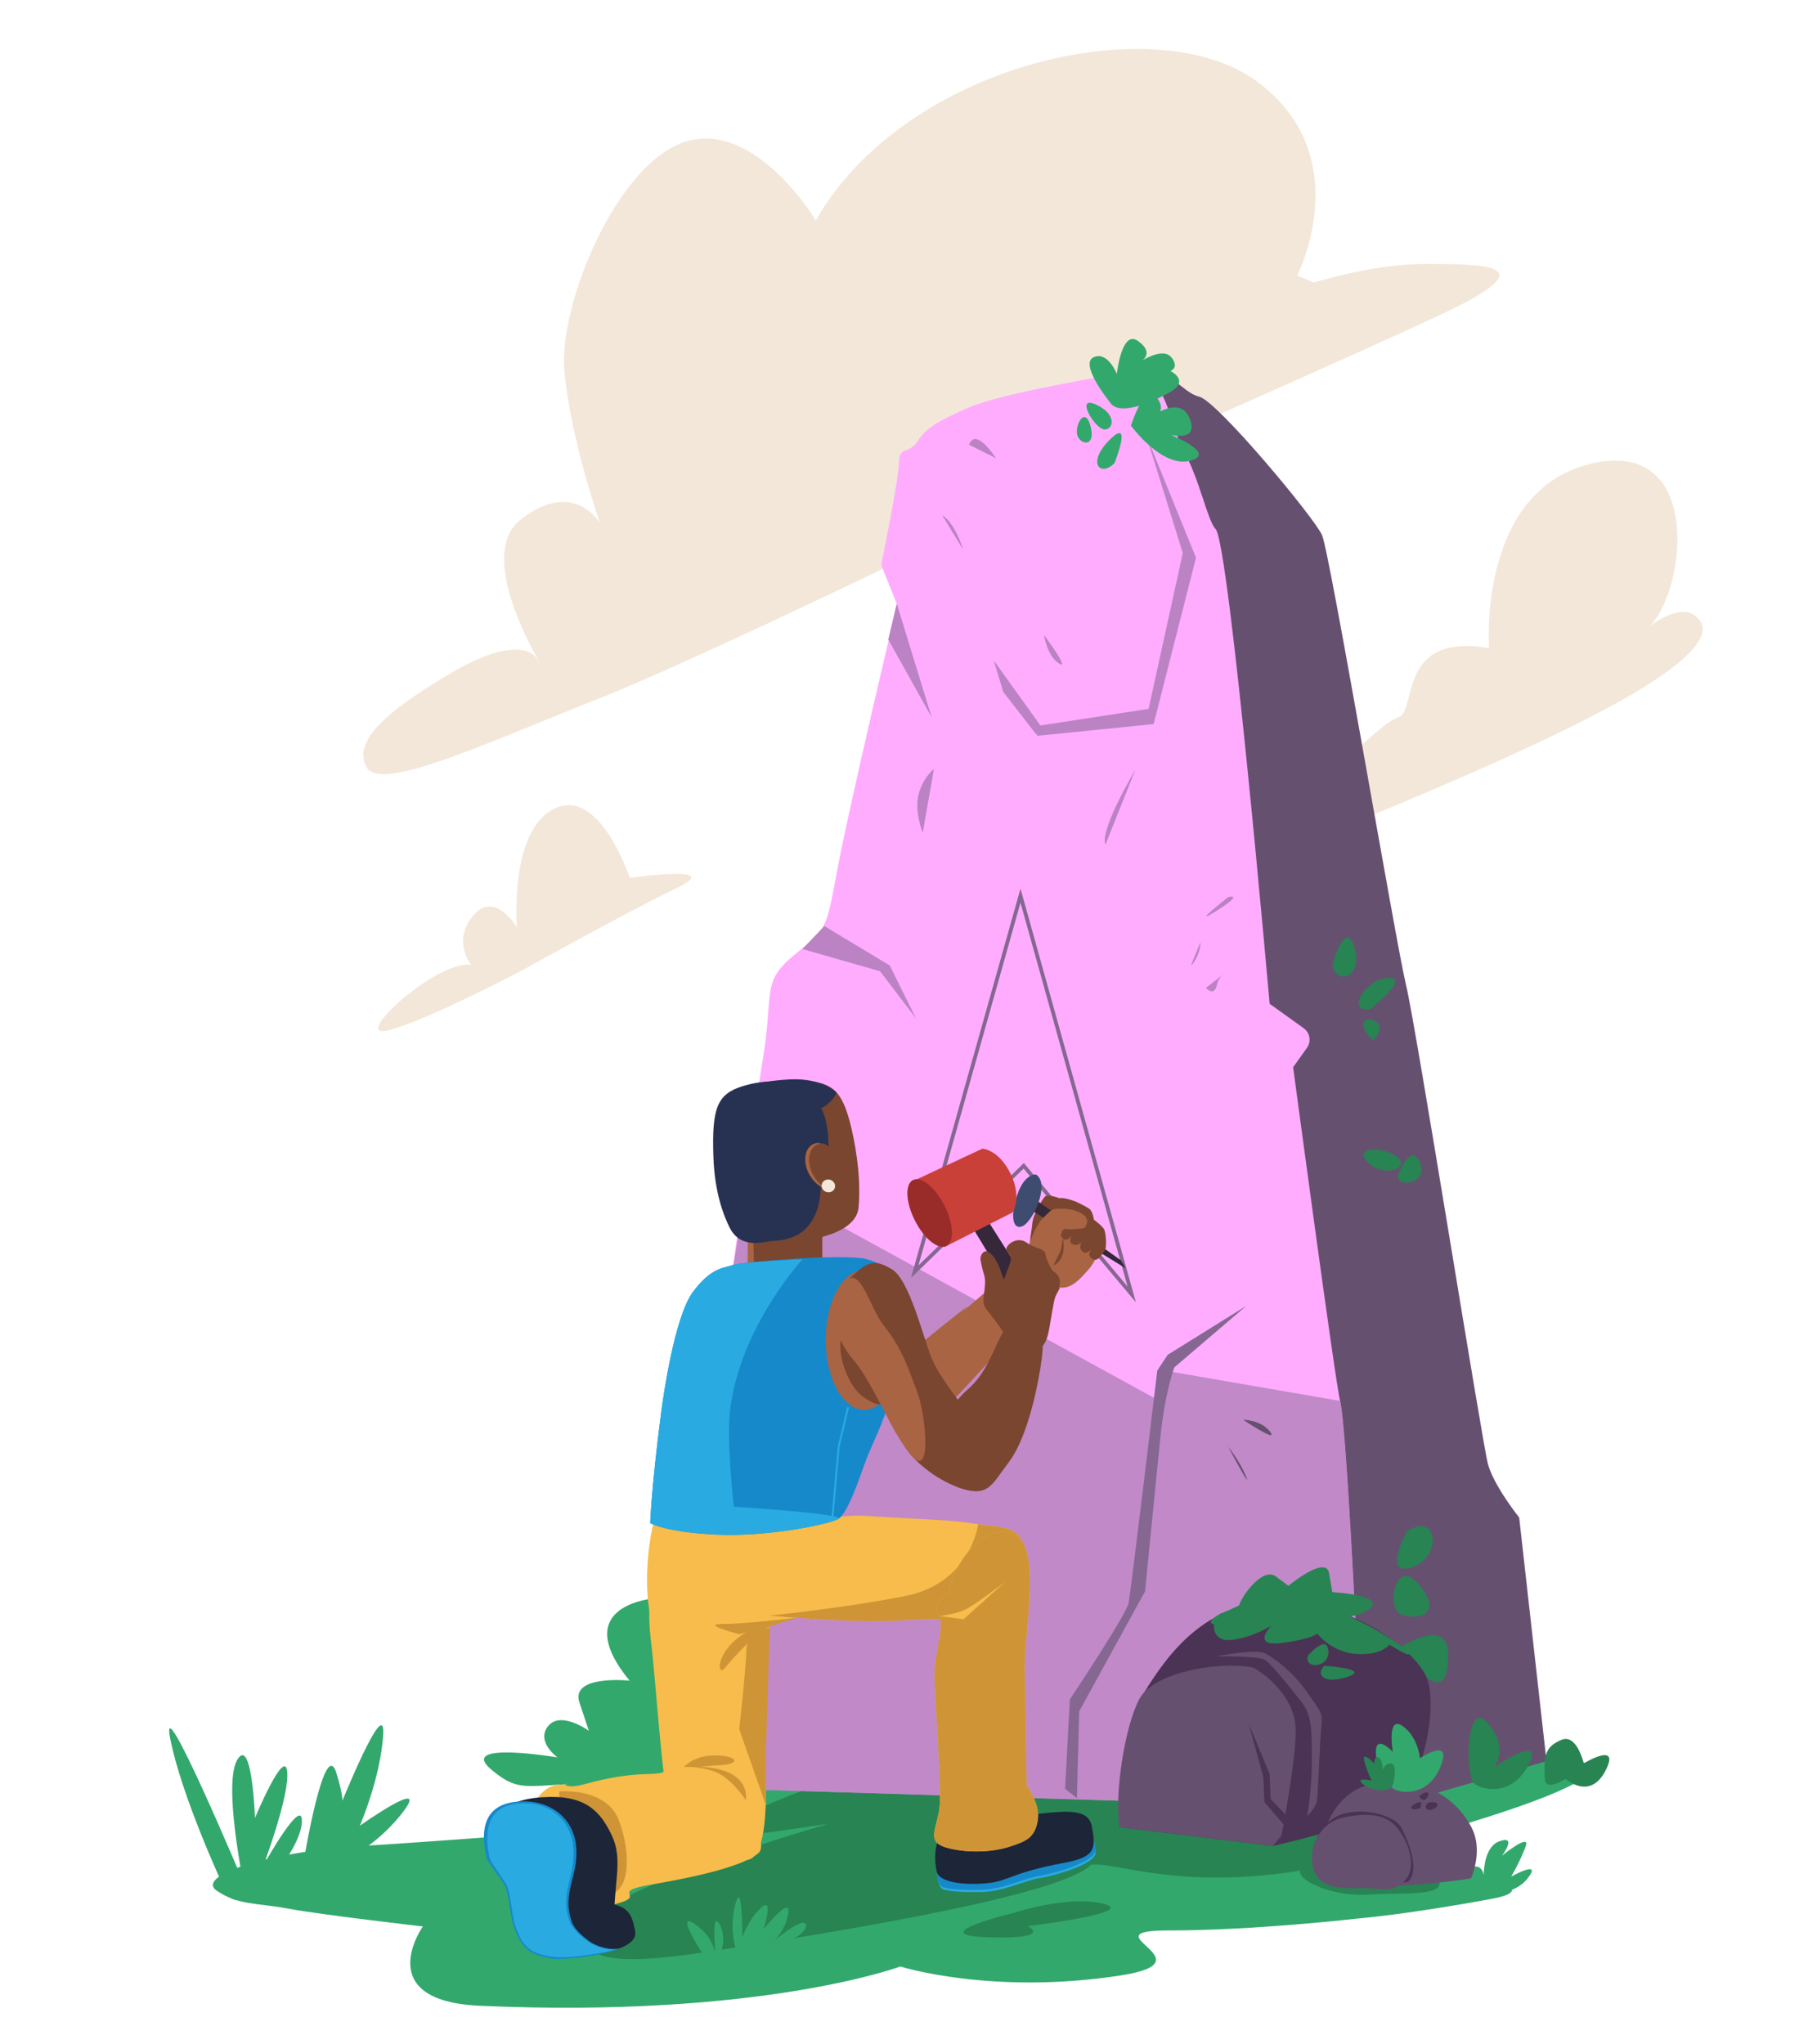
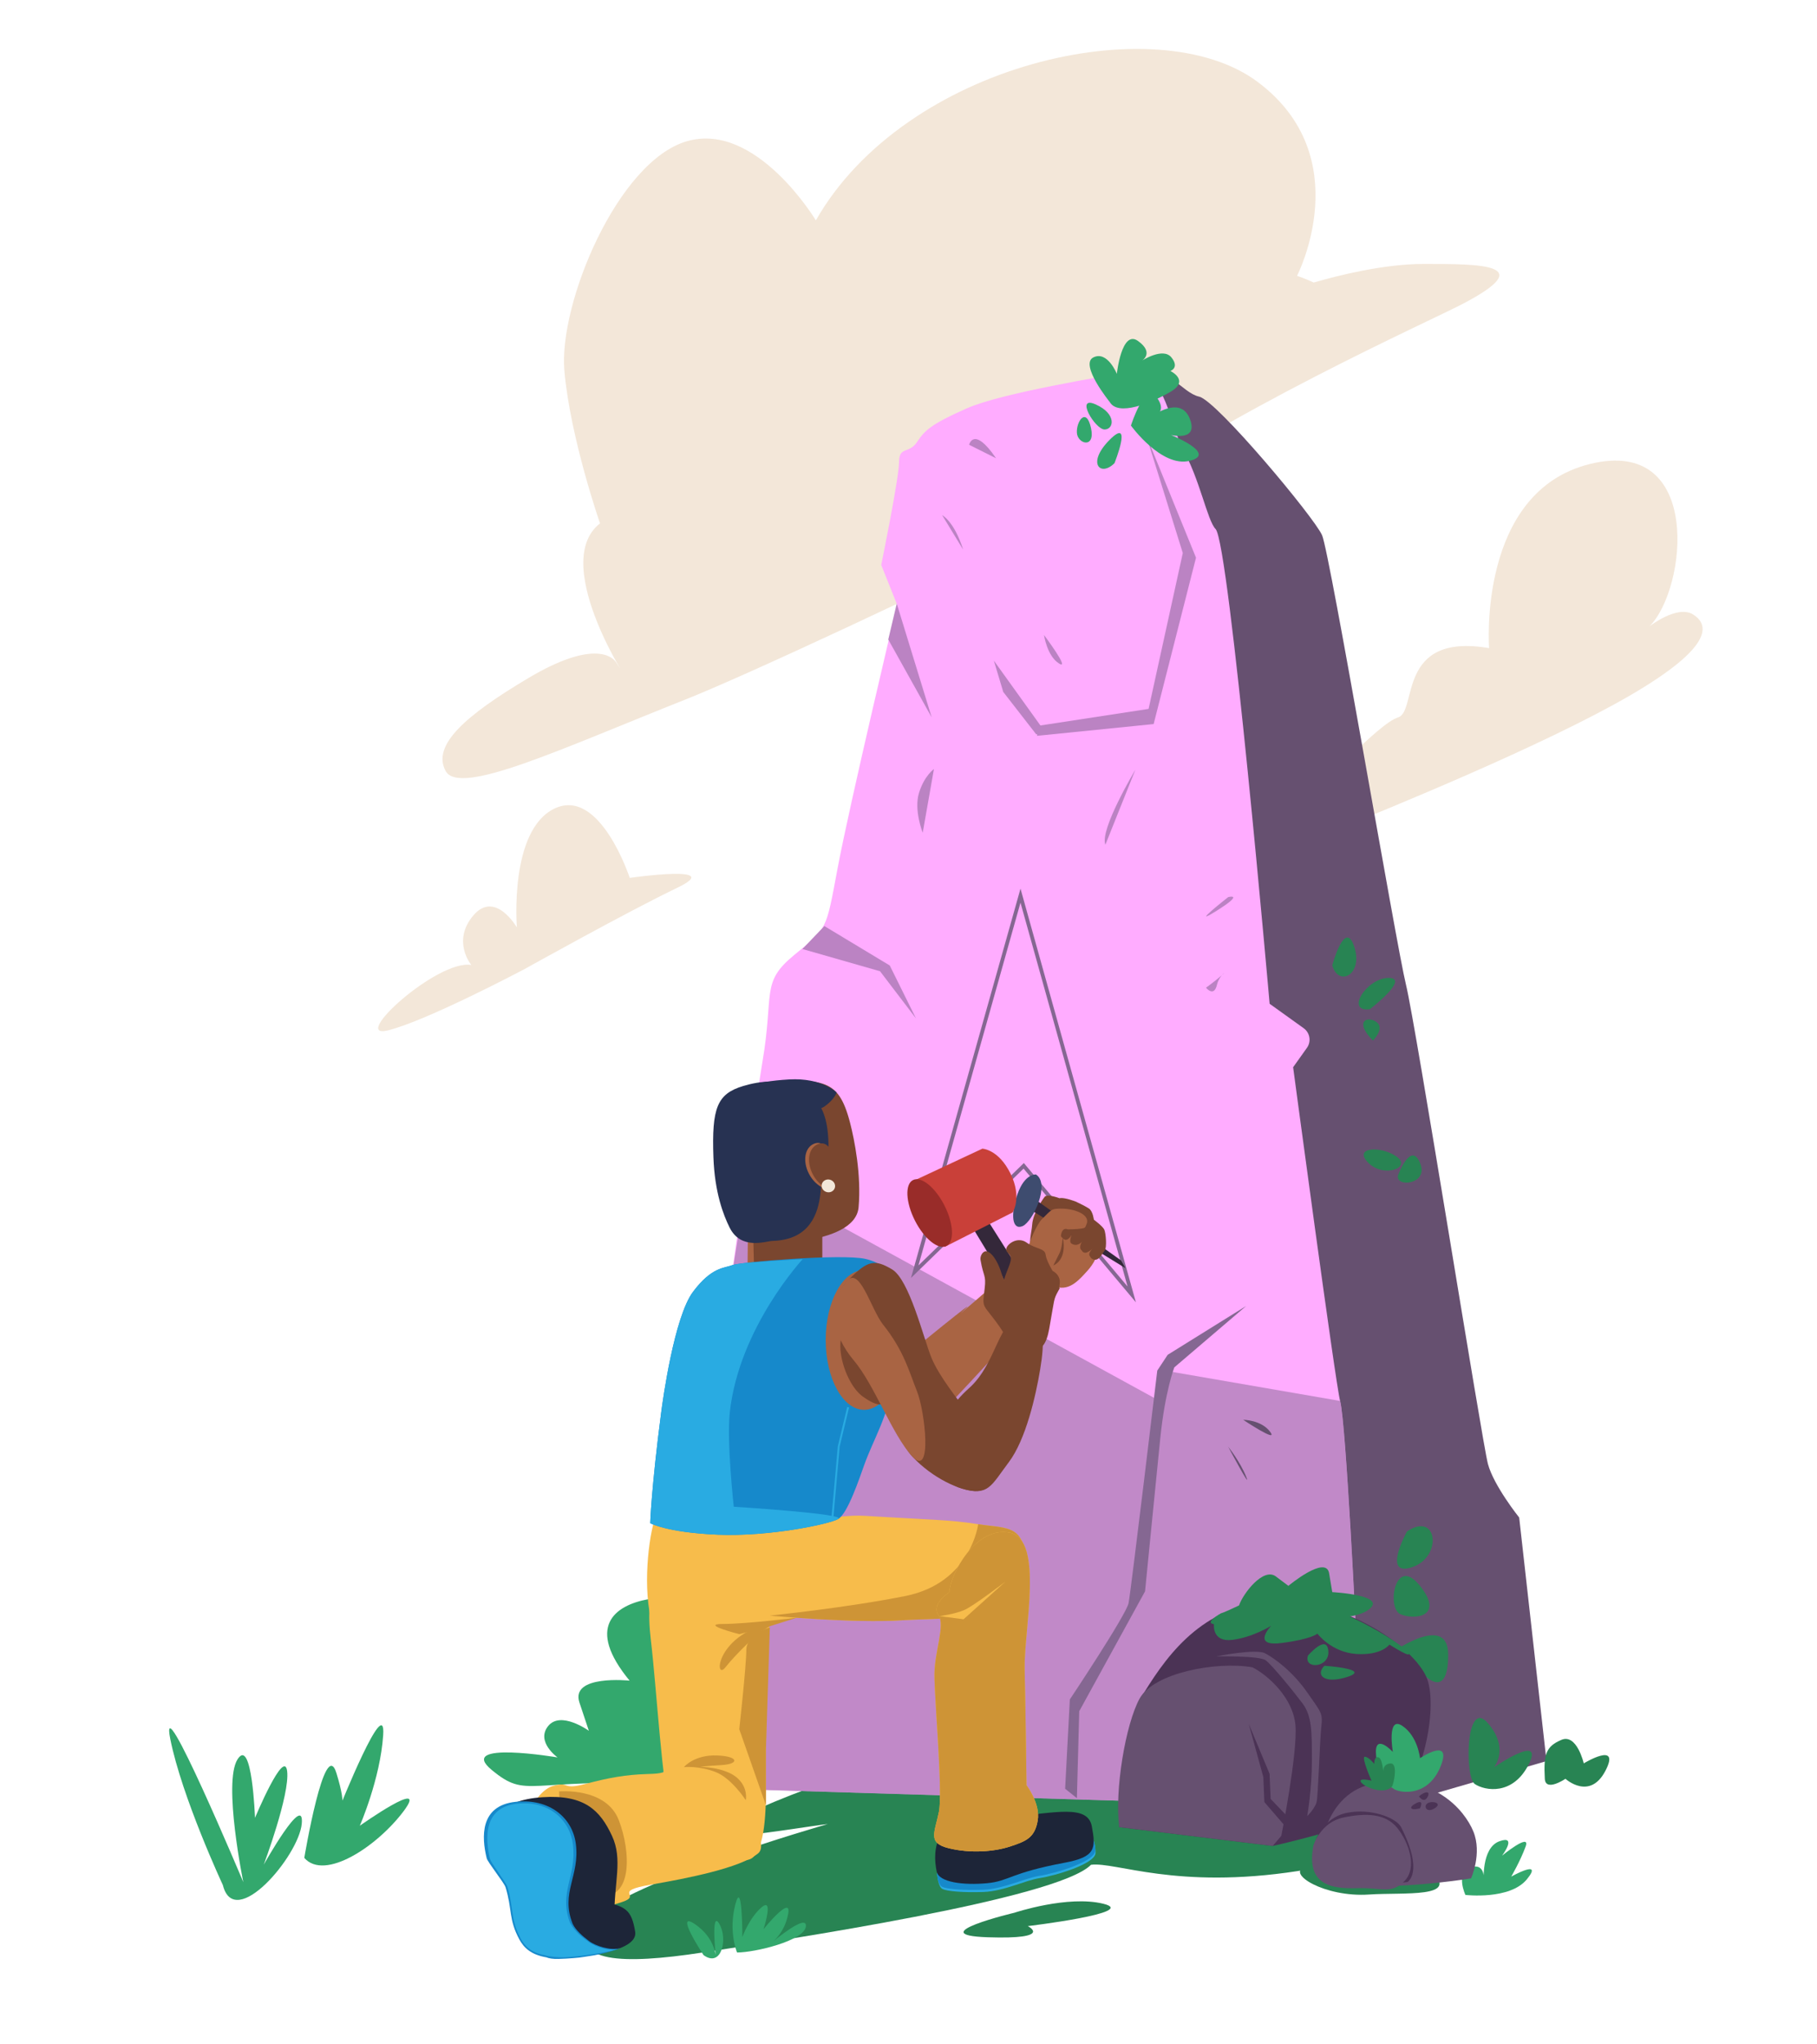
<svg xmlns="http://www.w3.org/2000/svg" version="1.1" x="0px" y="0px" viewBox="0 0 960 1080" style="enable-background:new 0 0 960 1080;" xml:space="preserve">
  <style type="text/css">
	.st0{fill:#F3E7D9;}
	.st1{fill:#33A86D;}
	.st2{fill:#288453;}
	.st3{fill:#665070;}
	.st4{fill:#FFACFF;}
	.st5{opacity:0.5;fill:#856792;}
	.st6{fill:#BB83C3;}
	.st7{fill:#4B3355;}
	.st8{fill:#856792;}
	.st9{fill:none;stroke:#856792;stroke-width:2;stroke-miterlimit:10;}
	.st10{fill:#F7BC4B;}
	.st11{fill:#CE9436;}
	.st12{fill:#1D2538;}
	.st13{fill:#1689CB;}
	.st14{fill:#29ABE2;}
	.st15{fill:#A96443;}
	.st16{fill:#7A462F;}
	.st17{fill:#34283A;}
	.st18{fill:#3E4C6F;}
	.st19{fill:none;stroke:#29ABE2;stroke-miterlimit:10;}
	.st20{fill:#C94039;}
	.st21{fill:#992C29;}
	.st22{fill:#273252;}
</style>
  <g id="clouds">
-     <path class="st0" d="M752.23,139.44c-21.19,0-45.43,6.12-58.13,9.82c-5.26-2.43-8.82-3.54-8.82-3.54s32.43-62.77-20.92-102.53   C611,3.44,478.13,33.78,431.05,116.42c0,0-31.39-52.31-68-41.85s-68,85.79-64.86,121.36s18.83,80.56,18.83,80.56   s-13.6-24.06-41.85-2.09c-28.25,21.97,21.5,92.93,8.37,73.23c-2.09-3.14-12.55-11.51-46.03,8.37   c-33.48,19.88-51.26,35.57-43.94,49.17s60.68-11.51,126.59-37.66c31.47-12.49,126.64-56.71,215.91-100.87   C647.02,217.84,754.84,170,773.15,160.36C812.91,139.44,782.57,139.44,752.23,139.44z" />
+     <path class="st0" d="M752.23,139.44c-21.19,0-45.43,6.12-58.13,9.82c-5.26-2.43-8.82-3.54-8.82-3.54s32.43-62.77-20.92-102.53   C611,3.44,478.13,33.78,431.05,116.42c0,0-31.39-52.31-68-41.85s-68,85.79-64.86,121.36s18.83,80.56,18.83,80.56   c-28.25,21.97,21.5,92.93,8.37,73.23c-2.09-3.14-12.55-11.51-46.03,8.37   c-33.48,19.88-51.26,35.57-43.94,49.17s60.68-11.51,126.59-37.66c31.47-12.49,126.64-56.71,215.91-100.87   C647.02,217.84,754.84,170,773.15,160.36C812.91,139.44,782.57,139.44,752.23,139.44z" />
    <path class="st0" d="M692.6,417.72c4.18,0,35.57-35.57,46.03-38.71c10.46-3.14-1.05-44.99,48.12-36.62c0,0-6.28-82.65,53.36-97.29   c59.63-14.65,51.26,65.91,31.39,85.79c0,0,14.65-11.51,23.02-6.28c8.37,5.23,11.51,16.74-33.48,42.89s-129.73,60.68-155.88,71.14   C679,449.11,692.6,417.72,692.6,417.72z" />
    <path class="st0" d="M277.26,511.88c0,0-51.26,27.2-72.19,32.43s26.15-37.66,43.94-34.52c0,0-10.46-12.55,1.05-26.15   c11.51-13.6,23.02,6.28,23.02,6.28s-4.18-51.26,19.88-62.77c24.06-11.51,39.75,36.62,39.75,36.62s51.26-7.32,25.11,5.23   C331.66,481.54,277.26,511.88,277.26,511.88z" />
  </g>
  <g id="ground">
-     <path class="st1" d="M358.87,962.79c0,0-116.09,9.25-167.35,12.39s-88.47,15.95-76.93,23.7s20.92,6.28,37.66,9.42   s71.14,9.42,71.14,9.42s-27.74,39.32,30.21,41.9c148.99,6.62,222.05-20.76,222.05-20.76s48.23,15.25,116.31,4.75   c49.22-7.59-19.14-23.79,25.85-23.79s99.39-6.28,99.39-6.28s26.15-2.09,71.14-10.46c44.99-8.37-69.05-24.06-69.05-24.06   s175.76-44.99,103.57-50.22c-72.19-5.23-267.82,8.89-443.06,8.89S358.87,962.79,358.87,962.79z" />
    <path class="st2" d="M435.7,942.07c0,0-13.24,3.31-49.66,19.87s36.42,3.31,51.32,1.66c0,0-115.88,33.11-125.82,52.98   c-9.93,19.87,16.55,21.52,59.6,14.9s187.58-28.22,205.28-46.35c13.24-1.66,44.7,13.24,109.26,3.31s64.56-59.6-44.7-57.94   C531.72,932.14,435.7,942.07,435.7,942.07z" />
    <path class="st1" d="M774.24,1001.06c0,0-5.53-11.76,2.77-14.53c8.3-2.77,6.92,7.61,6.92,7.61s-1.38-17.99,8.3-21.44   c9.68-3.46,1.38,7.61,1.38,7.61s15.22-12.45,12.45-4.84c-2.77,7.61-7.61,15.91-7.61,15.91s17.29-9.68,8.3,1.38   C797.76,1003.83,774.24,1001.06,774.24,1001.06z" />
    <g>
      <path class="st1" d="M389.42,1031.47c0,0-4.66-10.95-0.93-25.32s3.73,17.11,3.73,17.11s3.73-10.26,10.25-15.74    c6.52-5.47,0.93,11.63,0.93,11.63s14.91-18.48,13.05-8.21s-8.39,15.05-8.39,15.05s18.64-15.74,17.7-8.21    C424.83,1025.31,398.73,1031.47,389.42,1031.47z" />
      <path class="st1" d="M371.71,1032.84c0,0-15.84-23.95-4.66-16.42c11.18,7.53,11.18,17.79,11.18,17.79s-2.8-26,1.86-17.79    C384.76,1024.63,381.03,1039.68,371.71,1032.84z" />
    </g>
    <path class="st2" d="M535.96,1010.46c0,0-49.48,11.78-14.14,12.96c35.34,1.18,21.2-5.89,21.2-5.89s58.9-7.07,40.05-11.78   S535.96,1010.46,535.96,1010.46z" />
  </g>
  <g id="stone">
    <path class="st2" d="M689.4,986.35c-9.93,3.31,10.45,16.09,33.94,14.49c18.21-1.24,48.84,2.07,32.7-12.42   S699.33,983.04,689.4,986.35z" />
    <path class="st1" d="M377.75,911.44c0,0-16.97-69.94-35.18-66.63c-18.21,3.31-33.11,14.9-9.93,43.04c0,0-31.45-3.31-26.49,11.59   s4.97,14.9,4.97,14.9s-14.9-10.76-21.52-2.48c-6.62,8.28,4.97,16.55,4.97,16.55s-53.8-9.11-34.77,6.62   c19.04,15.73,18.21,4.14,92.71,7.45C427.01,945.79,445.63,918.06,377.75,911.44z" />
    <path class="st3" d="M356.23,943.95c0,0,46.4-346.29,52.58-382.9c6.19-36.62-1.03-41.85,16.5-56.49   c17.53-14.65,16.5-12.55,22.68-46.03c6.19-33.48,30.93-139.14,30.93-139.14l-8.25-20.92c0,0,9.28-46.03,9.28-54.4   s5.16-4.18,9.28-10.46c4.12-6.28,7.22-9.42,25.78-17.79s71.14-16.74,86.6-19.88c15.47-3.14,22.68,11.51,31.96,13.6   c9.28,2.09,60.83,63.82,64.95,73.23c4.12,9.42,39.18,216.56,44.33,237.48s40.21,241.67,43.3,253.18s16.5,28.25,16.5,28.25   l14.43,128.68l-86.6,25.11L356.23,943.95z" />
    <path class="st4" d="M349.45,943.95c0,0,47.08-346.29,53.36-382.9c6.28-36.62-1.05-41.85,16.74-56.49   c17.79-14.65,16.74-12.55,23.02-46.03s31.39-139.14,31.39-139.14l-8.37-20.92c0,0,9.42-46.03,9.42-54.4s5.23-4.18,9.42-10.46   c4.18-6.28,7.32-9.42,26.15-17.79c18.83-8.37,72.19-16.74,87.88-19.88c15.69-3.14,21.56,32.96,26.4,41.31   c8.92,15.37,13.01,37.79,17.38,42.22c7.24,7.33,28.56,250.81,28.56,250.81l17.98,12.9c3.34,2.4,4.11,7.05,1.72,10.39l-7.29,10.23   c0,0,22.41,167.42,24.83,176.31c3.14,11.51,8.69,127.89,8.69,127.89l12.5,87.48L349.45,943.95z" />
    <path class="st5" d="M349.45,943.95l379.76,11.51l-12.5-87.48c0,0-5.55-116.38-8.69-127.89l-91.16-15.76l-4.75,15.43L395.14,620.9   l-9.93,62.08L349.45,943.95z" />
    <polygon class="st6" points="473.79,318.85 492.25,378.98 469.31,337.84  " />
    <path class="st2" d="M816.19,939.7c-0.7-12.95,0.58-17.07,8.75-20.55c8.17-3.48,11.83,12.41,11.83,12.41s19.76-12.03,11.45,3.9   s-21.12,4.25-21.12,4.25S816.58,946.83,816.19,939.7z" />
    <path class="st2" d="M779.21,942.48c-5.38-3.59-4.89-45.63,6.81-32.26c11.7,13.37,3.34,23.4,3.34,23.4s26.74-18.39,18.39-1.67   S784.59,946.07,779.21,942.48z" />
    <path class="st2" d="M739.76,852.67c-7.17-3.31-2.76-31.45,10.48-14.9C763.49,854.33,746.93,855.98,739.76,852.67z" />
    <path class="st2" d="M733.69,874.19c0,0,31.45-23.18,31.45,0c0,23.18-11.59,11.59-11.59,11.59s-9.93,23.18-14.9,11.59   C733.69,885.78,733.69,874.19,733.69,874.19z" />
    <path class="st2" d="M743.38,809.01c0,0-13.51,24.31,2.7,18.91C762.28,822.52,759.58,798.21,743.38,809.01z" />
    <path class="st7" d="M672.43,975.18l-81.12-9.93c0,0,0-49.66,13.24-71.19c13.24-21.52,33.11-48.01,71.19-48.01   c38.08,0,71.19,24.83,77.81,39.73c6.62,14.9-1.66,54.63-14.9,66.22C725.41,963.59,672.43,975.18,672.43,975.18z" />
    <path class="st3" d="M697.05,982.82c0,0,0.56-36.42,30.43-40.93s46.15,13.95,50.94,25.61c4.79,11.66-1.21,24.82-1.21,24.82   s-27.39,4.55-53.87,4.14S697.05,982.82,697.05,982.82z" />
    <path class="st1" d="M736.76,945.26c-3.62-2.08-8.59-7.05-9.69-17.54c-1.39-13.23,8.83-2.21,8.83-2.21s-3.31-19.31,4.97-13.8   c8.28,5.52,9.38,17.11,9.38,17.11s17.34-11.66,10.87,4.34C754.64,949.17,740.38,947.34,736.76,945.26z" />
    <path class="st2" d="M703.89,509.98c0,0,6.62-24.83,11.59-9.93C720.44,514.95,707.2,521.57,703.89,509.98z" />
    <path class="st2" d="M723.75,533.16c0,0,21.52-16.55,9.93-16.55C722.1,516.61,710.51,534.82,723.75,533.16z" />
    <path class="st2" d="M725.41,549.72c0,0,6.62-6.62,1.66-9.93C722.1,536.47,715.48,539.78,725.41,549.72z" />
    <path class="st2" d="M737.83,610.97c-8.28-5.79-23.18-4.97-14.9,3.31C731.2,622.56,746.1,616.76,737.83,610.97z" />
    <path class="st2" d="M738.65,620.9c0,0,6.62-18.21,11.59-6.62S737,627.52,738.65,620.9z" />
    <path class="st8" d="M658.41,689.92l-41.47,25.8l-5.5,8.33c0,0-13.92,116.62-15.16,122.83c-1.24,6.21-31.04,50.91-31.04,50.91   l-2.48,47.18l6.21,4.97l1.24-45.94l34.77-63.32c0,0,5.59-56.7,8.07-81.12c2.48-24.42,7.38-37.19,7.38-37.19L658.41,689.92z" />
    <polygon class="st9" points="540.87,615.89 483.29,671.81 539.17,473.15 597.94,683.81  " />
    <path class="st3" d="M676.99,969.8c0,0,8.69-43.87,7.45-58.36s-14.49-26.49-22.76-30.63c-19.04-3.31-52.15,2.9-59.6,16.55   c-7.45,13.66-13.24,48.42-10.76,67.88l81.12,9.93L676.99,969.8z" />
    <path class="st3" d="M668.71,877.09c3.31,2.48,14.49,16.14,19.45,22.76c4.97,6.62,4.97,14.9,4.97,30.21s-2.48,29.39-2.48,29.39   s4.14-4.14,4.97-7.45s1.66-32.28,2.48-39.73c0.83-7.45,0-7.45-7.45-18.21c-7.45-10.76-17.38-18.21-22.35-20.69   c-4.97-2.48-25.66,1.66-25.66,1.66S665.4,874.61,668.71,877.09z" />
    <polygon class="st7" points="684.02,963.59 671.33,950.35 670.78,937.1 659.74,910.61 667.47,938.76 668.02,952 681.81,968  " />
    <path class="st2" d="M699.75,879.99c0,0,24.83,1.66,12.42,5.79C699.75,889.92,694.78,884.95,699.75,879.99z" />
    <path class="st2" d="M691.06,874.61c0,0,9.93-11.59,10.76-2.48S688.57,882.06,691.06,874.61z" />
    <path class="st2" d="M682.78,845.64c0,0-19.45-1.66-28.14,2.48c-8.69,4.14-9.52,4.14-9.52,4.14s-9.11,4.97-3.72,5.79   c0,0-1.24,9.52,9.52,8.28s20.69-7.45,20.69-7.45s-10.76,11.17,5.38,9.11c16.14-2.07,19.04-4.97,19.04-4.97s7.45,9.93,20.69,10.76   c13.24,0.83,17.38-4.97,17.38-4.97s13.66,8.69,9.52,3.72C739.48,867.57,705.54,846.05,682.78,845.64z" />
    <path class="st7" d="M694.93,972.89c0,0,3.75-12.51,16.5-15.16s26.29,2.51,28.86,7.58c12.18,24.09,3.33,28.91,3.33,28.91   s-10.33,1.42-24.07,1.79C705.81,996.39,690.66,994.87,694.93,972.89z" />
    <path class="st3" d="M693.93,974.96c0,0,3.61-12.19,15.74-14.77c12.12-2.59,22.43-2.13,28.57,5.48   c6.14,7.61,10.76,21.11,3.72,28.14c-7.04,7.04-11.67,3.31-24.73,3.68C704.17,997.85,689.79,996.38,693.93,974.96z" />
    <path class="st7" d="M754.38,952.55c-2.48,1.38-0.83,5.52,3.59,2.76C762.38,952.55,756.86,951.17,754.38,952.55z" />
    <path class="st7" d="M749.69,948.97c0,0,2.48,3.86,4.41,0.55C756.04,946.21,753.28,945.93,749.69,948.97z" />
    <path class="st7" d="M750.24,955.31c0,0,2.48-4.97-1.93-2.76S745,956.69,750.24,955.31z" />
    <path class="st2" d="M735.47,943.72c0.73-0.86,3.54-12.63-1.01-12.12c-4.55,0.51-3.54,5.3-3.54,5.3s-0.44-8.27-2.78-8.59   c-2.34-0.32-2.02,3.54-2.02,3.54s-3.03-3.79-5.05-3.79s3.54,12.63,3.54,12.63s-7.07-1.77-5.56,0.76S731.43,948.52,735.47,943.72z" />
    <g>
      <polygon class="st6" points="605.41,229.53 624.92,292.16 606.85,374.5 549.1,383.34 547.86,388.72 609.52,382.51 631.9,294.62       " />
      <polygon class="st6" points="553.31,388.27 525.09,348.99 530.06,365.54 547.44,387.89   " />
    </g>
    <path class="st1" d="M597.52,224.82c0,0,7.45-23.59,13.66-14.9c6.21,8.69-2.48,9.93-2.48,9.93s14.9-11.17,19.87,1.24   c4.97,12.42-9.93,8.69-9.93,8.69s24.83,9.93,9.93,13.66S597.52,224.82,597.52,224.82z" />
    <path class="st1" d="M583.59,226.89c-4.97,0-15.87-18.21-4.69-13.24C590.07,218.62,588.55,226.89,583.59,226.89z" />
    <path class="st1" d="M568.96,228.55c-0.28-6.07,4.97-13.66,7.45-2.48C578.9,237.24,569.24,234.62,568.96,228.55z" />
    <path class="st1" d="M588.83,244.69c0,0,9.93-24.83-2.48-12.42C573.93,244.69,581.38,252.14,588.83,244.69z" />
    <path class="st1" d="M586.35,212.41c0,0-16.14-19.87-8.69-23.59c7.45-3.72,12.42,8.69,12.42,8.69s2.48-23.59,11.17-17.38   c8.69,6.21,2.21,10.35,2.21,10.35s11.04-7.17,15.45-1.66s-0.55,7.17-0.55,7.17s10.48,4.97,0,11.04   C607.87,213.1,590.76,220,586.35,212.41z" />
    <path class="st2" d="M654.64,848.12c2.07-6.21,12.83-20.28,19.45-15.31c6.62,4.97,6.62,4.97,6.62,4.97s19.87-16.55,21.52-6.62   c1.66,9.93,1.66,9.93,1.66,9.93s31.45,1.66,18.21,9.93C708.85,859.29,652.57,854.33,654.64,848.12z" />
    <path class="st1" d="M117.75,995.86c0,0-21.62-46.32-27.79-77.2c-6.18-30.88,38.6,75.66,38.6,75.66s-10.81-52.5-3.09-64.85   s9.26,30.88,9.26,30.88s15.44-37.06,16.98-24.71c1.54,12.35-12.35,49.41-12.35,49.41s21.62-38.6,20.07-21.62   C157.9,980.42,123.93,1020.57,117.75,995.86z" />
    <path class="st1" d="M160.77,981.49c0,0,10.81-64.85,16.98-44.78c6.18,20.07,1.54,18.53,1.54,18.53s24.71-61.76,23.16-38.6   c-1.54,23.16-12.35,47.87-12.35,47.87s37.06-26.25,23.16-7.72C199.37,975.32,171.58,993.85,160.77,981.49z" />
    <polygon class="st6" points="435.55,489.22 470.1,510.05 483.95,538.01 464.96,513.09 423.95,501.35  " />
    <g>
      <path class="st6" d="M648.91,473.92c0,0-21.37,16.79-6.15,7.24C657.97,471.62,648.91,473.92,648.91,473.92z" />
-       <path class="st6" d="M634.27,497.66c0,0-3.69,8.97-4.75,11.6S634.27,505.04,634.27,497.66z" />
      <path class="st6" d="M637.18,521.79c0,0,4.22,5.27,5.8-1.58C644.56,513.35,653,510.19,637.18,521.79z" />
      <path class="st6" d="M497.79,272.16c0,0,6.33,3.16,11.08,18.2L497.79,272.16z" />
      <path class="st6" d="M512.03,234.98c0,0,2.37-10.29,14.24,7.12L512.03,234.98z" />
      <path class="st6" d="M551.59,335.46c0,0,1.58,11.08,7.91,15.03S551.59,335.46,551.59,335.46z" />
      <path class="st6" d="M485.53,418.93c-2.77,9.1,1.98,20.97,1.98,20.97l5.93-33.63C493.44,406.27,488.3,409.84,485.53,418.93z" />
      <path class="st6" d="M584.03,446.23l15.82-39.56C599.86,406.67,580.87,438.32,584.03,446.23z" />
      <path class="st3" d="M648.91,764.3c0,0,6.33,7.91,9.49,15.82C661.57,788.03,648.91,764.3,648.91,764.3z" />
      <path class="st3" d="M656.82,750.05c0,0,9.49,0,14.24,6.33C675.81,762.71,656.82,750.05,656.82,750.05z" />
    </g>
  </g>
  <g id="pelvis">
    <path class="st10" d="M346.85,800.25c-3.31,6.62-7.58,34.85-2.99,54.73c4.59,19.88,83.22,0.3,94.56-7.11s13.49-47.96-9.11-59.63   C406.73,776.56,350.16,793.63,346.85,800.25z" />
  </g>
  <g id="lef_tleg">
    <g>
      <path class="st10" d="M406.73,849.36c0,0-2.46,65-2.07,86.91c0.41,23.18-0.83,39.73-7.04,45.11c-6.21,5.38-38.08-4.55-43.04-21.94    c-4.97-17.38-7.45-65.39-10.76-93.54c-3.31-28.14,3.63-37.14,26.49-42.22C392.65,818.73,410.04,827.01,406.73,849.36z" />
      <path class="st11" d="M390.58,863.29l15.59-4l14.9-4.69c0,0-26.76,3.31-39.18,3.31S390.58,863.29,390.58,863.29z" />
      <path class="st11" d="M394.31,871.71c0,8.28-3.72,41.8-3.72,41.8l14.07,40.15v-28.97l2.07-64.98    C406.73,859.71,394.31,863.43,394.31,871.71z" />
      <path class="st11" d="M400.38,863.16c0,0-11.04,9.93-17.11,17.66s-5.52-18.21,27.32-24.28L400.38,863.16z" />
    </g>
    <g>
      <path class="st12" d="M315.34,1004.34c15.44,2.08,18.3,4.56,20.25,16.13c1.9,11.26-31.93,14.1-43.23,13.96    C280.59,1034.28,298.95,1002.14,315.34,1004.34z" />
      <path class="st10" d="M362.9,933.81c-17.17,2.75-10.62,3.07-21.14,3.39c-11.07,0.34-20,1.9-32.34,5.19    c-12.99,3.46-7.91-1.41-17.12,1.05c-9.46,2.53-24.54,25.07-1.27,47.04c20.92,19.75,26.61,18.04,37.83,14.26    c10.69-3.6-6.12-5.47,15.14-9.14c19.29-3.33,47.12-8.82,56.52-16.47C409.56,971.77,378.77,931.27,362.9,933.81z" />
      <path class="st11" d="M295.43,946.38c0,0,24.72-2.33,31.48,15.12c6.43,16.59,7.51,42.6-10.61,39.9    C296.86,998.52,295.43,946.38,295.43,946.38z" />
      <path class="st11" d="M361.35,933.53c0,0,5.35-6.61,17.51-6.15c11.63,0.44,11.72,4.52,2.52,5.07c-9.52,0.57-11.49,0.92-11.49,0.92    s12.6,0.1,19.22,5.54c6.39,5.26,4.92,12.09,4.92,12.09s-7.4-11.52-15.89-14.84C369.32,932.7,361.35,933.53,361.35,933.53" />
      <path class="st12" d="M289.88,1033.86c-9.15-2.1-13.14-18.18-17.89-31.65c-4.93-13.98-12.16-20.49-12.44-30.02    c-0.29-9.68,3.29-21.23,27.16-22.76c22.22-1.43,30.36,7.02,36.58,20.3c5.96,12.73,1.02,24.69,1.29,43.78    C322.86,1029.1,298.72,1035.89,289.88,1033.86z" />
      <path class="st13" d="M308.56,1033.79c12.63-1.69,19.13-4.63,19.13-4.63c-4.89,1.48-13.05-1.12-16.52-3.76    c-3.46-2.64-6.96-5.67-8.61-9.06c-6.56-16.6,3.91-25.22,1.66-42.36c-1.78-13.6-13.76-23.99-31.74-22.12    c-19,1.97-18.08,18.66-15.34,29.81c0.54,2.18,9.23,12.94,9.97,15.33c3.58,11.66,1.56,17.05,7.31,27.6    c2.31,4.24,5.92,7.98,14.21,9.42c1.41,0.59,3.48,0.92,6.39,0.85c2.81-0.07,5.48-0.22,8-0.44    C305.22,1034.26,307.07,1034.07,308.56,1033.79z" />
      <path class="st14" d="M311.69,1032.58c11.77-1.65,14.24-2.87,14.24-2.87c-4.65,0.96-11.18-1.29-14.37-3.46    c-3.2-2.18-7.75-5.54-10.39-10.49c-6.11-16.18,3.64-24.59,1.55-41.31c-1.66-13.26-12.82-23.39-29.58-21.57    c-17.71,1.92-16.85,18.2-14.29,29.07c0.5,2.12,8.6,12.62,9.29,14.95c3.33,11.37,1.46,16.63,6.81,26.91    c2.15,4.14,5.52,7.78,13.25,9.18c1.31,0.58,6.82,1.08,9.53,1.01C300.34,1033.94,307.67,1033.31,311.69,1032.58z" />
    </g>
  </g>
  <g id="right_leg">
    <path class="st10" d="M406.73,853.5c0,0,44.42,4.14,69.53,2.48c25.11-1.66,63.74,1.66,65.39-24.83   c1.66-26.49-9.11-23.45-24.83-25.94c-15.73-2.48-24.28-2.21-59.6-4.41C424.74,798.77,364.51,823.7,406.73,853.5z" />
    <path class="st11" d="M406.73,853.5c0,0,44.42,4.14,69.53,2.48c25.11-1.66,63.74,1.66,65.39-24.83   c1.66-26.49-9.11-23.45-24.83-25.94c0,0-3.79,31-38.49,37.94C447.29,849.36,406.73,853.5,406.73,853.5z" />
    <path class="st14" d="M495.27,990.99c0,0,0.39,5.8,2.71,6.96c2.32,1.16,10.83,1.93,21.66,1.55c10.83-0.39,22.04-6.19,29.78-7.35   c7.73-1.16,29.01-7.35,29.39-13.15c0.39-5.8-3.87-10.83-3.87-10.83L495.27,990.99z" />
    <path class="st14" d="M495.07,989.41c0,0,0.39,5.8,2.71,6.96s10.83,1.93,21.66,1.55c10.83-0.39,22.04-6.19,29.78-7.35   c7.73-1.16,29.01-7.35,29.39-13.15s-3.87-10.83-3.87-10.83L495.07,989.41z" />
    <path class="st13" d="M495.07,989.8c0,0,0.39,5.8,2.71,6.96c2.32,1.16,10.83,1.93,21.66,1.55c10.83-0.39,22.04-6.19,29.78-7.35   c7.73-1.16,29.01-7.35,29.39-13.15s-3.87-10.83-3.87-10.83L495.07,989.8z" />
    <path class="st12" d="M497.2,968.56c-3.87,7.35-3.48,14.31-2.32,20.11s14.31,7.35,26.68,6.19c11.61-1.09,11.99-5.41,40.99-10.83   c16.33-3.05,16.5-7.48,14.31-19.21c-2.19-11.73-19.34-7.09-42.15-5.16C516.77,961.18,501.07,961.21,497.2,968.56z" />
    <path class="st10" d="M501.53,841.18c0,0-9.8,6.15-5.66,12.16c3.62,5.26-2.1,19.05-2.16,31.21c-0.06,12.51,4.47,61.85,2.38,72.53   c-2.14,10.93-6.33,16.49,5.16,19.3c11.51,2.82,23.92,1.88,32.45-0.92c8.46-2.78,13.04-4.62,14.57-13.73   c1.5-8.94-5.92-18.63-5.92-18.63s-0.46-39.17-0.99-61c-0.51-20.81,10.34-68.53-7.7-72.37   C515.66,805.89,502.07,831.54,501.53,841.18z" />
    <path class="st11" d="M501.53,841.18c0,0-9.8,6.15-5.66,12.16c3.62,5.26-2.1,19.05-2.16,31.21c-0.02,3.63,0.35,10.34,0.83,18.32   c1.18,19.54,3.03,46.62,1.55,54.21c-2.14,10.93-6.33,16.49,5.16,19.3c11.51,2.82,23.92,1.88,32.45-0.92   c8.46-2.78,13.04-4.62,14.57-13.73c1.5-8.94-5.92-18.63-5.92-18.63s-0.46-39.17-0.99-61c-0.51-20.81,10.34-68.53-7.7-72.37   C515.66,805.89,502.07,831.54,501.53,841.18z" />
    <path class="st10" d="M496.4,853.78c0,0,8.28-1.1,13.24-3.31c4.97-2.21,21.52-14.9,21.52-14.9l-22.07,19.87L496.4,853.78z" />
  </g>
  <g id="left_arm">
    <path class="st15" d="M478.74,716.09c0,0,41.39-33.94,30.63-24s34.49-30.35,39.46-32.56s18.15,9,1.93,28.01   c-26.49,31.04-55.46,60.84-55.46,60.84L478.74,716.09z" />
  </g>
  <g id="left_hand">
    <path class="st16" d="M551.17,667.39c0,0-4.55,2.9-6.21-4.55c-1.66-7.45,0-10.76,0.41-16.14s4.97-12.42,6.62-14.49   c1.66-2.07,13.24,2.07,16.14,5.79c2.9,3.72-1.24,7.86-4.55,6.62s-5.38-2.69-5.38-2.69S565.65,666.98,551.17,667.39z" />
    <path class="st15" d="M554.89,678.84c-8.69-3.72-11.33-6.22-9.93-13.24s11.34-13.94,13.13-17.88s8.77-8.67,16.85-0.63   c8.08,8.04,6.22,16.82-0.36,24.2C567.99,678.68,563.58,682.57,554.89,678.84z" />
    <polygon class="st17" points="594.67,669.98 592.24,665.81 546.2,633.11 544.6,639.16  " />
    <path class="st16" d="M561.83,654.43c-2.48-2.07-3.31-4.24,0.21-8.59c1.3-1.61-5.63-5.02-5.07-6.93c0.61-2.07,2.53-5.95,3.31-6   c2.81-0.2,8.04,1.85,8.04,1.85s4.99,2.31,7.04,3.69s2.58,5.9,2.58,5.9s4.57,3.37,5.46,5.15c0.88,1.78,1.54,9.66,0.24,11.16   c-1.31,1.5-3.13,6.05-6.27,4.54c-0.84-0.41-0.93-0.51-1.75-1.95c-0.7-1.23,1.44-3.43,1.44-3.43s-2.59,2.28-3.93,1.97   s-1.19-0.83-1.66-1.24c-1.84-1.62,0.21-4.55,0.21-4.55s-2.59,3-5.59,0.93c-1.64-1.13,0.41-5.17,0.41-5.17   S564.31,656.5,561.83,654.43z" />
    <path class="st18" d="M547.35,620.46c0,0-5.9-0.67-9.76,10.38s-2.76,19.2,2.67,16.9C545.69,645.45,555.08,625.37,547.35,620.46z" />
    <path class="st15" d="M553.79,668.91c0,0,6.69-6.07,6.62-13.8c-0.07-7.73,3.79-5.66,3.79-5.66s4.97-0.04,6.97-0.41   s2.11,0.01,3.04-2.76c1.66-4.97-7.45-8.28-15.45-7.73c-3.21,0.22-3.31,0.55-8.28,5.52S532.82,680.5,553.79,668.91z" />
    <path class="st16" d="M561.51,653.6c0,0-0.41,5.79-1.66,8.28c-1.24,2.48-3.31,6.62-3.31,6.62S564,666.01,561.51,653.6z" />
  </g>
  <g id="torso">
    <g>
      <polygon class="st15" points="431.76,646.84 431.76,672.22 394.86,679.81 395.16,649.05   " />
      <path class="st16" d="M434.46,646.84c0,0,0,18.76,0,25.38c0,6.62-35.84,7.17-35.84,7.17l-0.75-30.35L434.46,646.84z" />
    </g>
    <g>
      <path class="st13" d="M343.54,804.66c0,0,0.55-18.21,5.79-58.49c0.86-6.62,6.9-50.49,16.83-63.74s16.55-12.42,20.69-14.07    c4.14-1.66,58.01-6.13,70.36-3.31c28.97,6.62,18.03,46.06,14.9,64.56c-3.31,19.59-10.48,30.35-15.45,44.15    c-2.54,7.05-8.83,25.94-13.8,28.7s-36.42,9.38-63.46,8.28C352.37,809.63,343.54,804.66,343.54,804.66z" />
      <path class="st14" d="M343.54,804.66c0,0,0.55-18.21,5.79-58.49c0.86-6.62,6.9-50.49,16.83-63.74s16.55-12.42,20.69-14.07    c4.14-1.66,37.25-3.17,37.25-3.17s-33.52,36.01-38.49,80.71c-1.74,15.64,2.07,50.08,2.07,50.08s60.15,3.72,55.18,6.48    s-36.42,9.38-63.46,8.28C352.37,809.63,343.54,804.66,343.54,804.66z" />
      <polyline class="st19" points="448.11,743.41 443.15,764.1 439.84,801.35   " />
    </g>
    <ellipse class="st15" cx="456.53" cy="707.88" rx="20.28" ry="36.9" />
    <path class="st16" d="M467.57,739.17c0,0,0,7.02-11.73-1.4s-18.77-41.44-1.56-35.82C470.79,707.34,467.57,739.17,467.57,739.17z" />
  </g>
  <g id="right_forearm">
    <g>
      <path class="st16" d="M495.71,767c0,0-2.07-17.38,16.14-33.52c15.24-13.51,15.48-37.42,28.7-38.08    c12.33-0.61,11.27,14.46,9.02,28.03c-2.29,13.81-7.53,37.01-16.55,48.99c-9.52,12.64-10.74,18.06-24.62,14.02    C493.49,782.1,495.71,767,495.71,767z" />
    </g>
  </g>
  <g id="right_arm">
    <g>
      <path class="st16" d="M511.02,746.31c-4.76-7.04-14.9-19.04-19.04-29.39c-4.14-10.35-11.59-40.97-20.69-46.35    c-9.11-5.38-12.83-4.97-23.18,5.79c-10.35,10.76-6.21,21.52,4.97,34.77c11.17,13.24,18.21,46.77,28.97,58.36    c10.76,11.59,25.45,18,33.11,18.21C522.82,787.9,534.61,779.62,511.02,746.31z" />
      <path class="st15" d="M484.53,735.13c-4.14-10.35-6.9-21.52-17.93-35.32c-6.61-8.26-12.69-32.56-19.73-22.21    c-10.1,10.99-7.04,27.73,4.14,40.97c11.17,13.24,20.28,39.32,31.04,50.91C492.81,781.07,488.67,745.48,484.53,735.13z" />
    </g>
  </g>
  <g id="right_hand">
    <g>
      <polygon class="st17" points="538.75,689.61 546.06,682.98 520.4,642.42 513.92,648.63   " />
      <path class="st16" d="M535.58,706.99c8.28,6.07,15.87,11.17,18.76-4.97c2.9-16.14,2.21-15.31,4.69-19.87    c2.48-4.55,0,1.24,0.83-3.72s-3.72-7.04-3.72-7.04s-3.31-5.38-3.72-8.69c-0.41-3.31-5.38-2.9-9.93-6.21    c-4.55-3.31-9.93,0.28-10.76,2.9c-0.83,2.62,3.05,2.65,2.21,6.76c-0.95,4.65-5.67,11.12-3.04,16.83    C535.85,693.74,527.3,700.92,535.58,706.99z" />
      <path class="st16" d="M542.89,708.64c-5.79,6.21-10.76,4.14-10.76,0.41s-7.45-12.83-10.35-16.55c-2.9-3.72-2.36-4.55-1.52-12    c0.8-7.11-0.69-5.93-2.21-14.9c-0.35-2.04,1.24-4.97,3.31-4.55c2.07,0.41,5.52,4,8,12.28    C531.85,681.6,548.68,702.44,542.89,708.64z" />
      <path class="st20" d="M499.16,658.7l35.87-18.21c0,0,5.09-7.76-1.1-20.42c-6.35-12.97-14.9-13.24-14.9-13.24l-37.8,17.66    c0,0-1.66,8,1.93,17.66C486.74,651.8,499.16,658.7,499.16,658.7z" />
      <ellipse transform="matrix(0.892 -0.452 0.452 0.892 -236.617 291.126)" class="st21" cx="491.16" cy="640.92" rx="8.76" ry="19.52" />
    </g>
  </g>
  <g id="head">
    <g>
      <path class="st16" d="M385.72,606.23c-1.82-19.36-0.89-30.63,19.68-34.22c10.74-1.87,24.07-1.73,30.67,1.01    c5.98,2.48,9.73,7.37,12.99,19.87c2.46,9.42,6.07,27.94,4.57,44.88c-0.96,10.86-15.59,15.41-26.76,17.29    c-28.25,4.77-32.91-1.07-37.45-21.16C385.17,615,386.47,614.17,385.72,606.23z" />
      <path class="st22" d="M376.93,611.38c0.66,18.6,5.28,30.56,8.55,37.11c6.07,12.14,19.11,7.17,22.71,7.06    c34.01-1.04,25.23-41.11,23.16-62.14c-2.07-21.03-19.38-25.49-38.69-19.69C378.82,577.87,376.01,585.39,376.93,611.38z" />
      <path class="st22" d="M389.34,575.65c0,0,8.06-4.3,27.55-5.4c17.61-0.99,25.12,6.92,25.12,6.92s-1.02,3.52-6.33,7.32    c-4.96,3.55-24.84,3.63-24.84,3.63L389.34,575.65z" />
      <path class="st22" d="M425.48,578.57c0,0,13.37,0.38,12.17,30.91c0,0-8.23-4.64-11.66-13.63S425.48,578.57,425.48,578.57z" />
      <path class="st15" d="M427.37,620.02c3.27,6.36,9.58,9.81,14.19,7.9c0,0-3.37-15.46-3.91-18.43c-0.34-1.87-2.7-7.29-7.61-5.25    C425.13,606.27,423.99,613.44,427.37,620.02z" />
      <path class="st16" d="M429.38,620.25c3.27,6.36,9.58,9.81,14.19,7.9c0,0-3.37-15.46-3.91-18.43c-0.34-1.87-2.7-7.29-7.61-5.25    C427.14,606.51,426,613.67,429.38,620.25z" />
      <path class="st0" d="M434.32,627.58c0.69,1.77,2.73,2.72,4.56,2.13c1.83-0.59,2.79-2.5,2.13-4.27c-0.67-1.79-2.72-2.77-4.58-2.18    C434.57,623.86,433.63,625.8,434.32,627.58z" />
    </g>
  </g>
</svg>